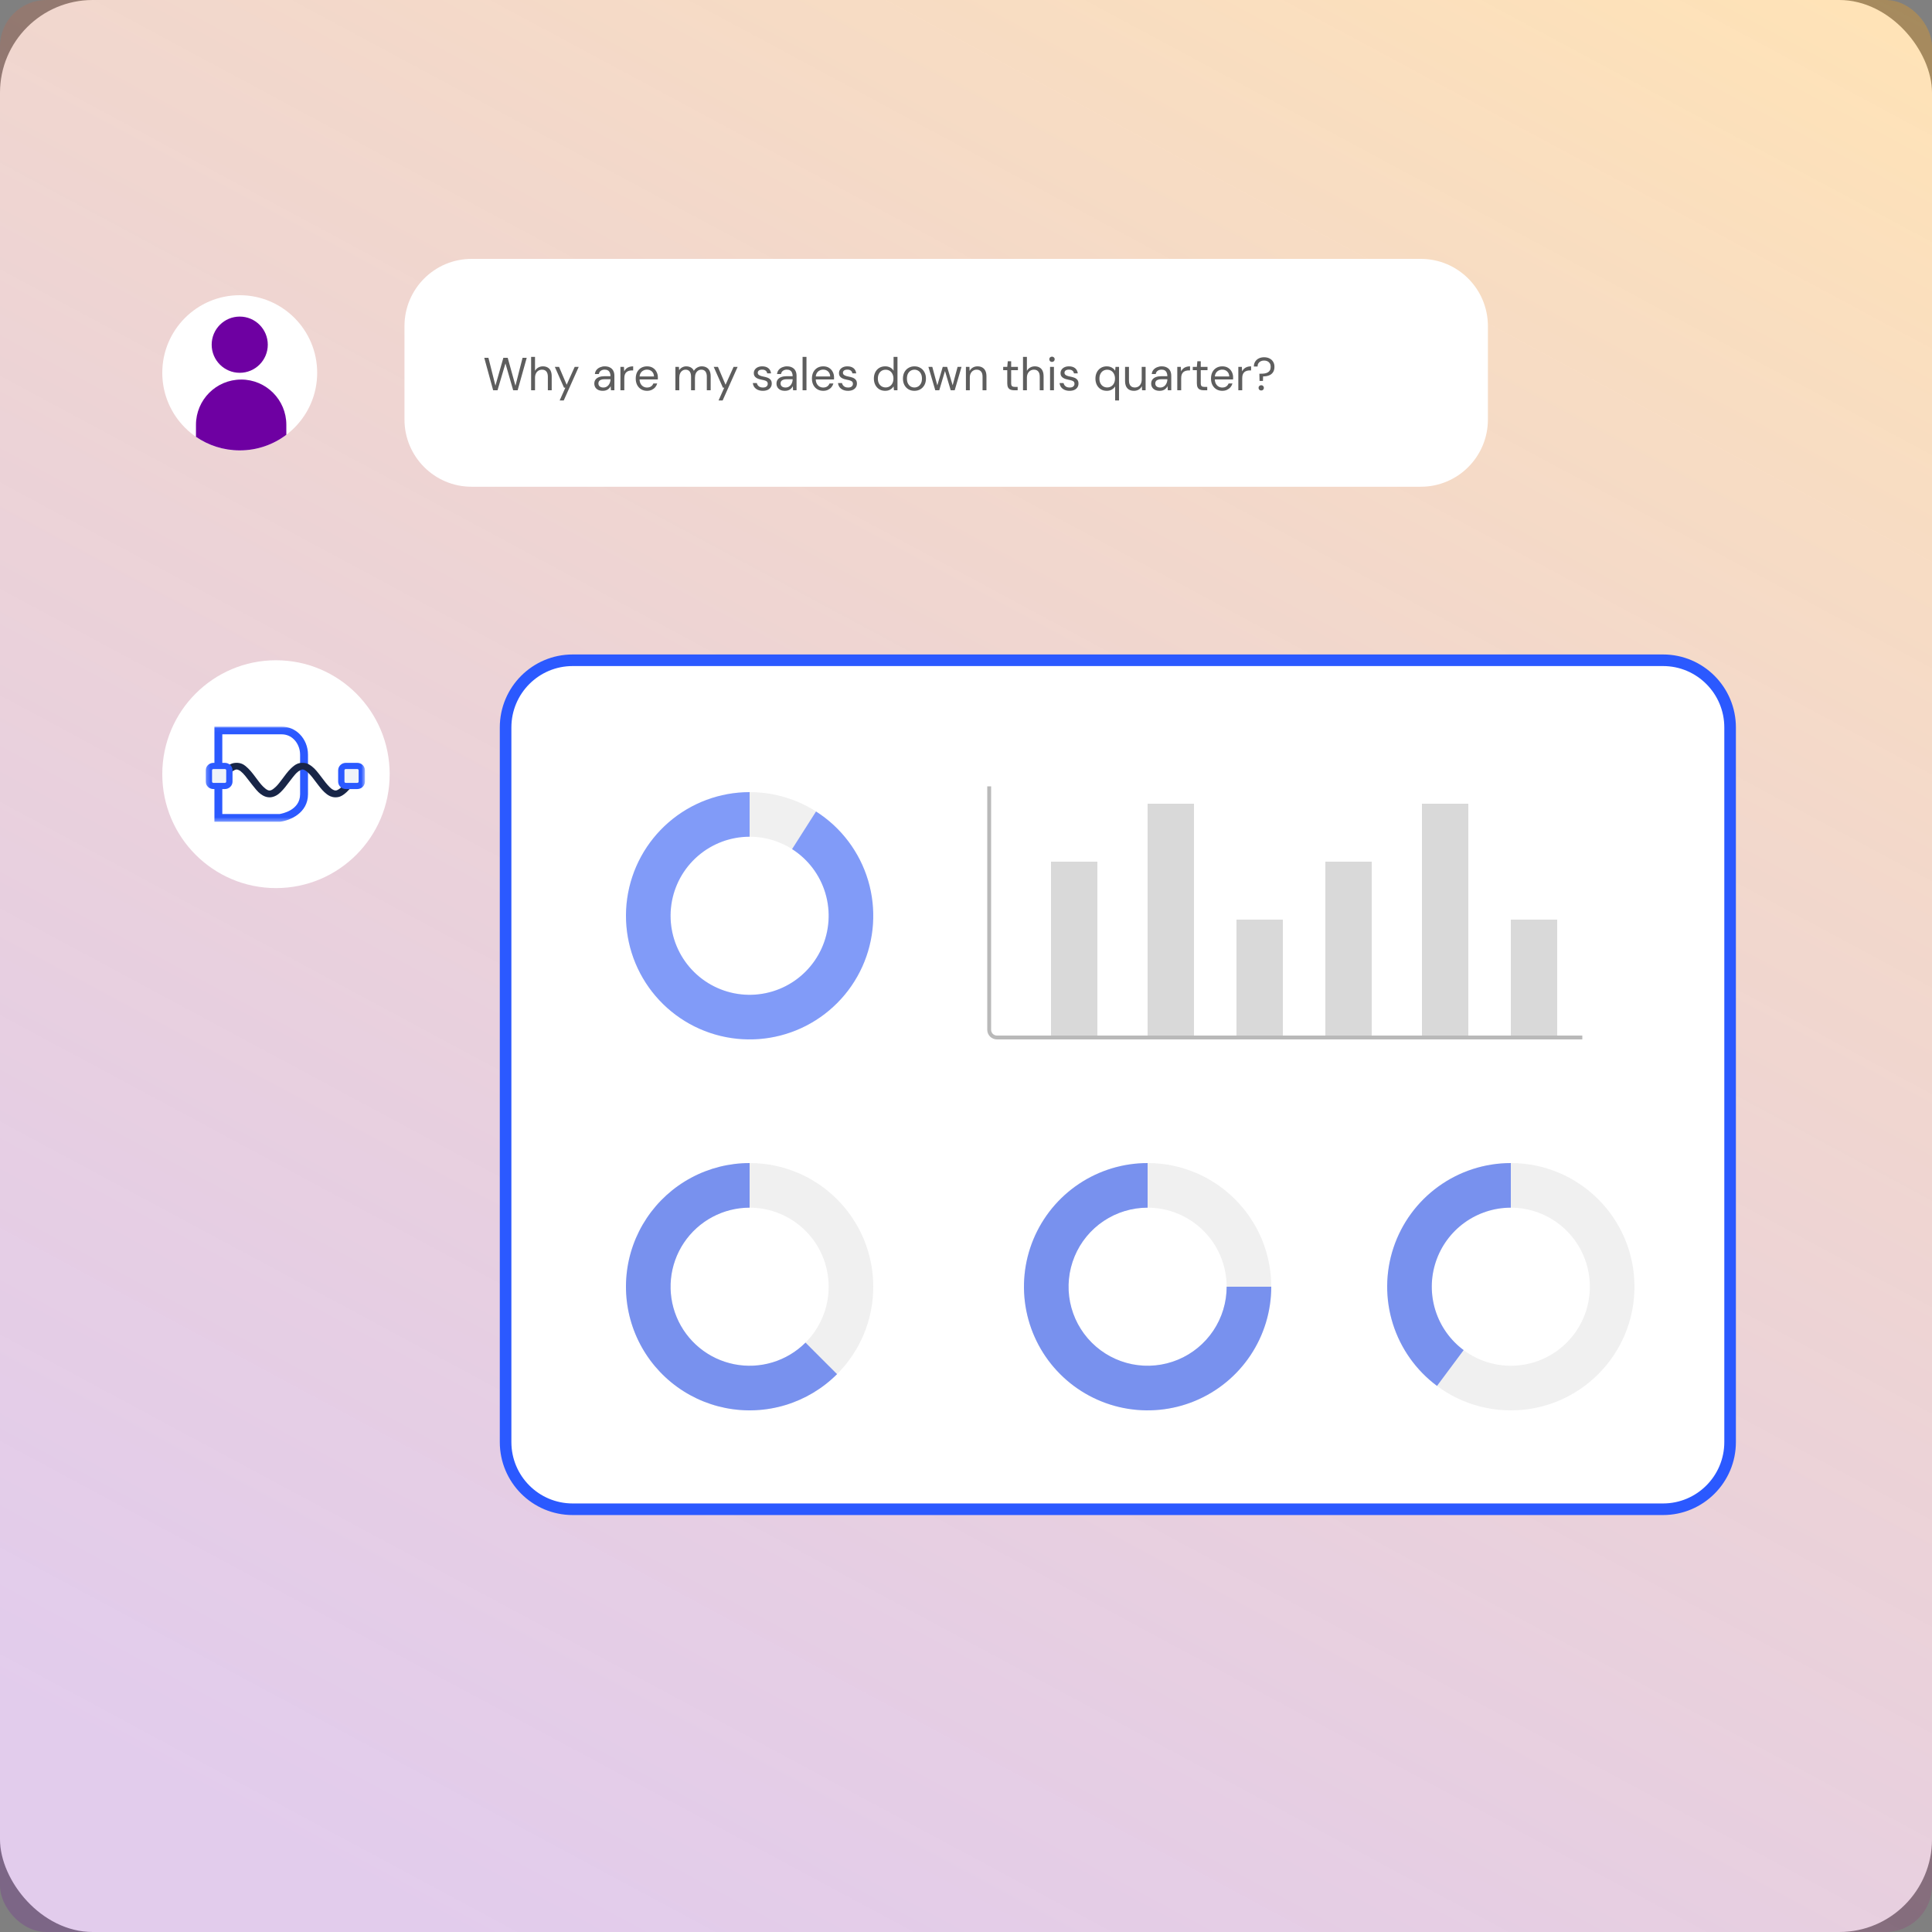
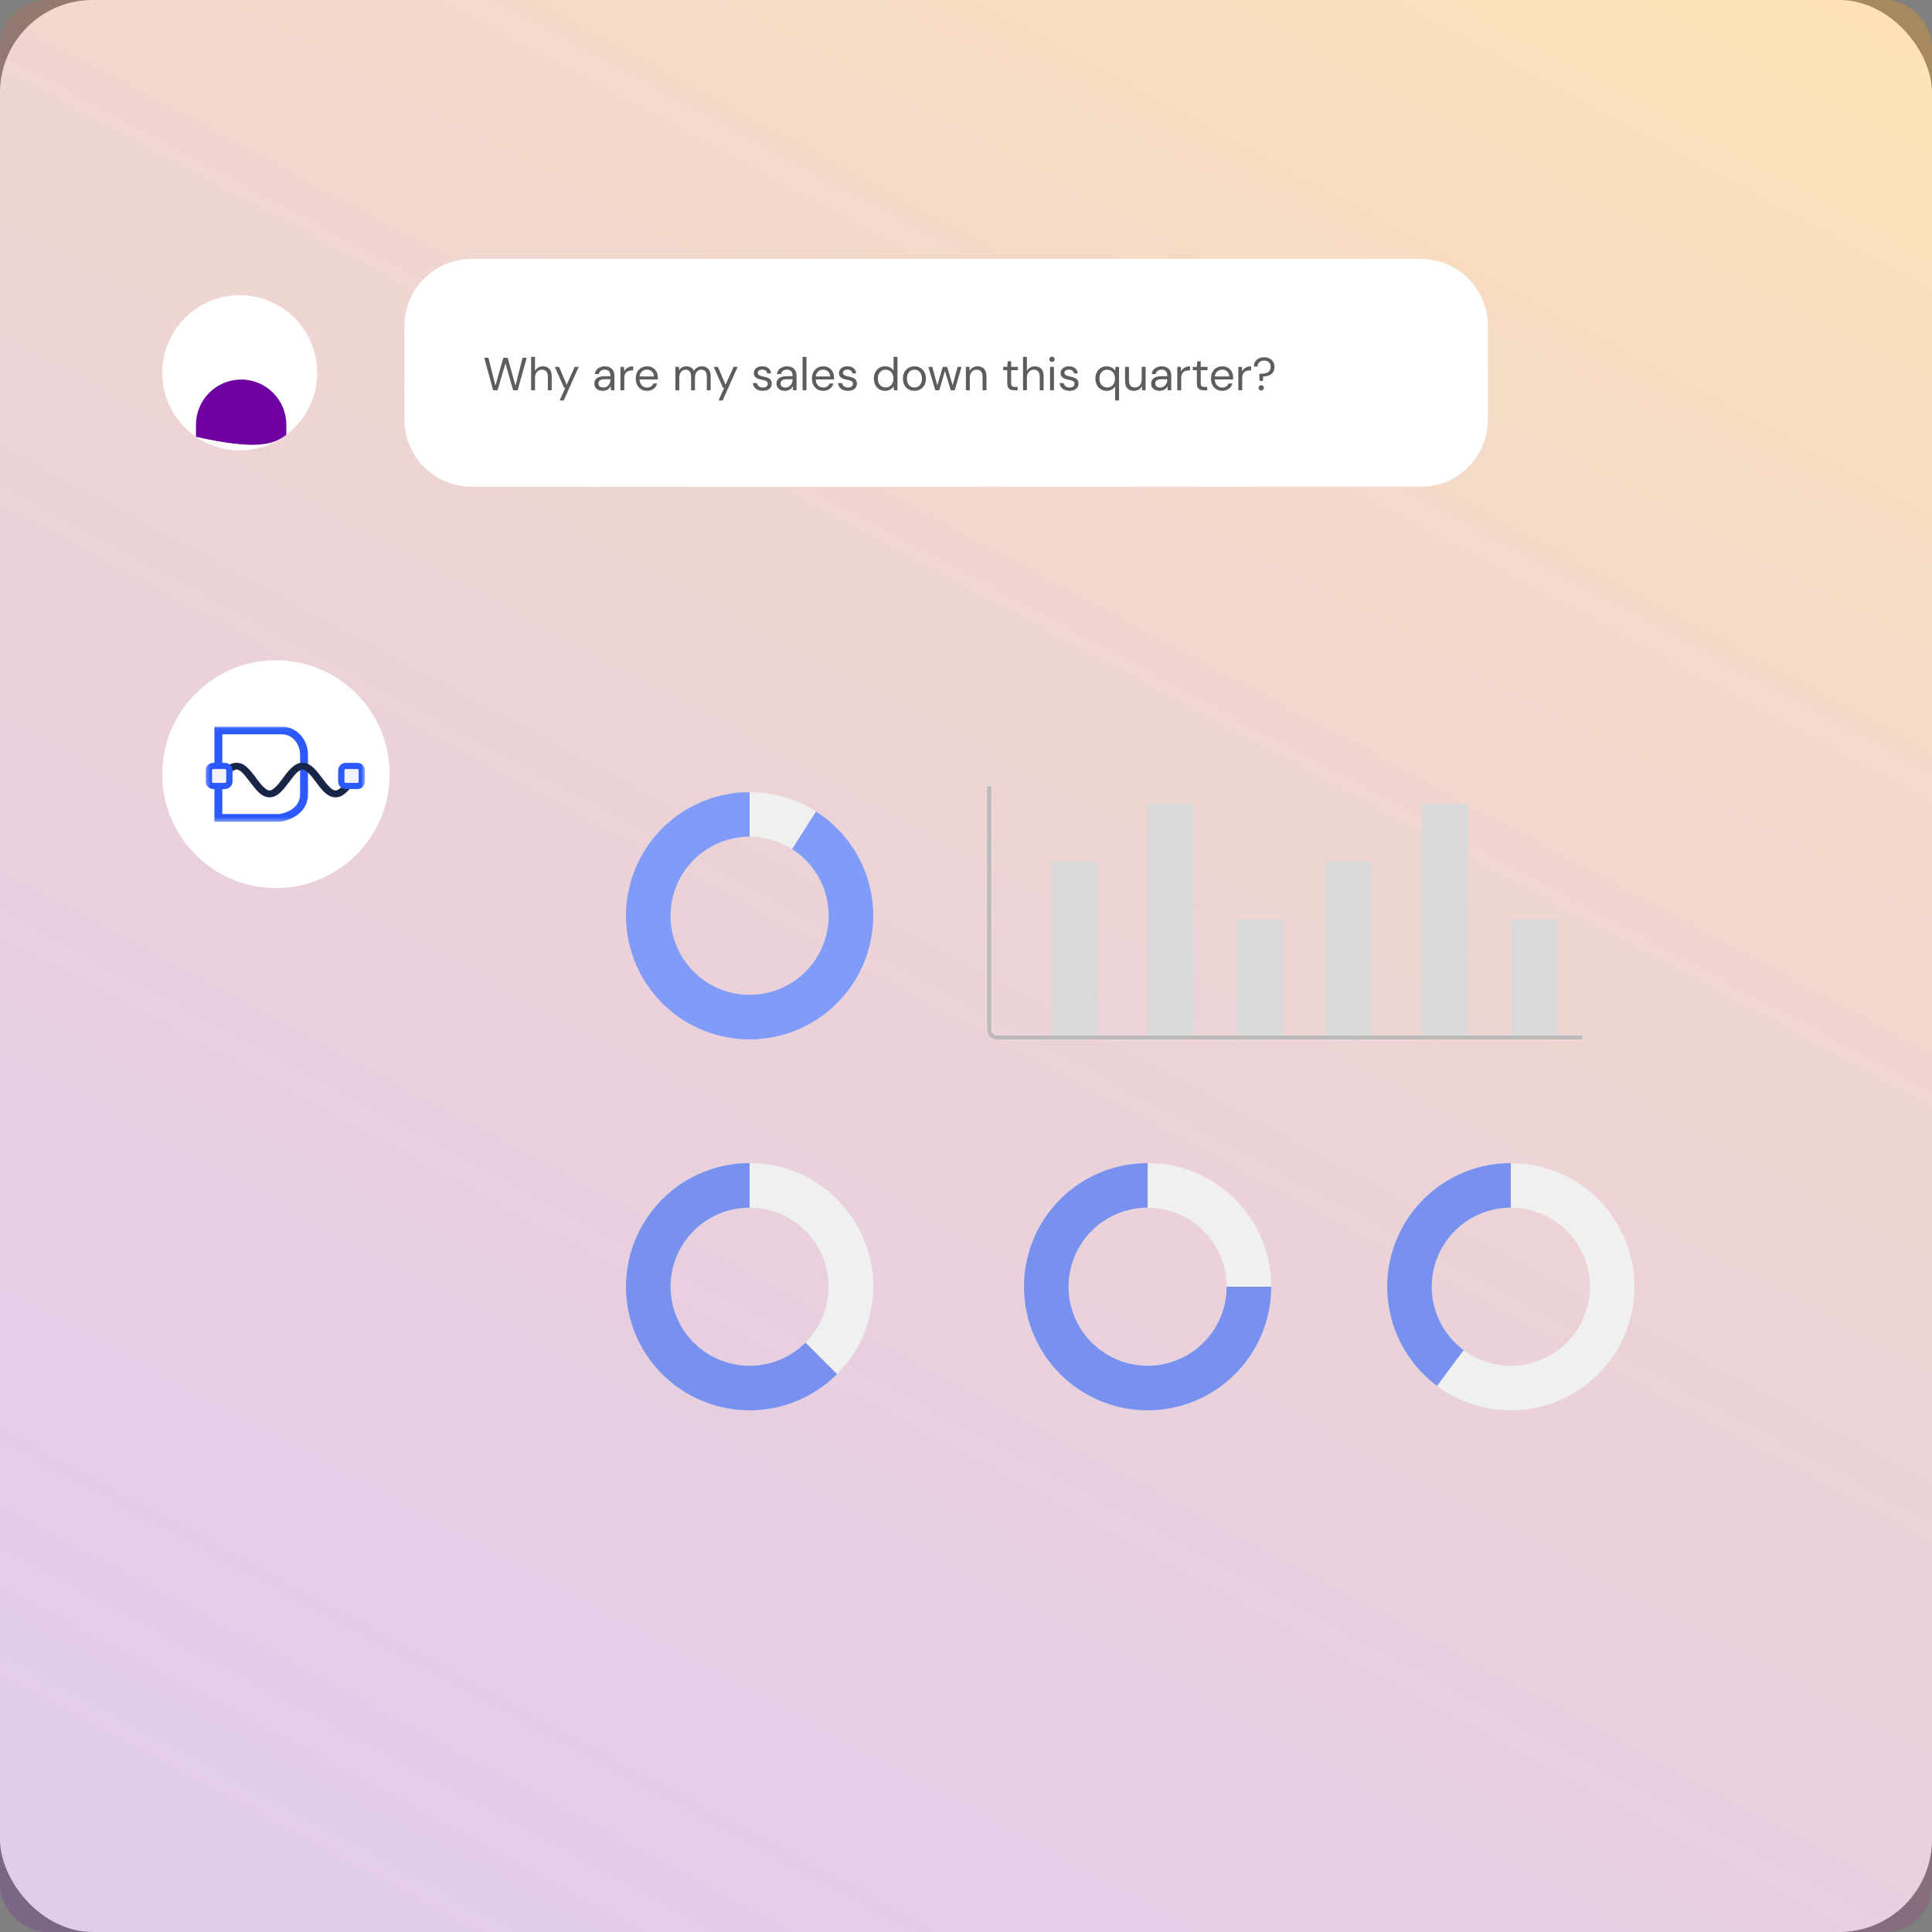
<svg xmlns="http://www.w3.org/2000/svg" width="500" height="500" viewBox="0 0 500 500" fill="none">
  <rect x="0" y="0" width="500" height="500" fill="#808080" stroke="none" />
  <g clipPath="url(#clip0_609_356)">
    <rect width="500" height="500" rx="24" fill="white" />
    <rect width="500" height="500" rx="12" fill="url(#paint0_linear_609_356)" />
    <path d="M71.424 229.836C87.674 229.836 100.848 216.637 100.848 200.356C100.848 184.074 87.674 170.875 71.424 170.875C55.174 170.875 42 184.074 42 200.356C42 216.637 55.174 229.836 71.424 229.836Z" fill="white" />
    <mask id="mask0_609_356" style="mask-type:luminance" maskUnits="userSpaceOnUse" x="53" y="188" width="42" height="25">
      <path d="M94.451 188.051H53.246V212.661H94.451V188.051Z" fill="white" />
    </mask>
    <g mask="url(#mask0_609_356)">
      <path d="M72.487 212.661H55.492V188.051H72.868C74.665 188.051 76.285 188.723 77.553 189.987C78.94 191.377 79.708 193.274 79.708 195.331V205.54C79.708 210.445 75.029 212.336 72.555 212.655L72.487 212.666V212.661ZM57.533 210.667H72.351C72.959 210.576 77.667 209.715 77.667 205.54V195.331C77.667 193.821 77.093 192.38 76.097 191.383C75.21 190.494 74.124 190.044 72.874 190.044H57.533V210.667Z" fill="#2B59FF" />
      <path d="M69.758 206.349C69.178 206.349 68.603 206.189 68.035 205.87C67.097 205.335 66.534 204.662 66.039 204.064L66.005 204.019C65.476 203.386 64.976 202.737 64.493 202.11C64.146 201.666 63.799 201.216 63.446 200.771C63.083 200.321 62.702 199.934 62.27 199.586C62.116 199.461 61.923 199.347 61.69 199.256C61.32 199.102 61.098 199.108 60.74 199.279C60.126 199.569 59.768 199.962 59.347 200.424C58.847 200.977 58.392 201.54 57.999 202.104C57.92 202.235 57.687 202.634 57.073 202.686L56.817 202.708L56.595 202.583C56.248 202.389 56.146 202.104 56.112 201.951C56.026 201.546 56.26 201.261 56.334 201.17C56.982 200.253 57.727 199.279 58.744 198.402C59.154 198.048 59.773 197.519 60.905 197.427C62.241 197.331 63.037 197.832 63.583 198.282C64.612 199.136 65.317 200.065 65.999 200.971C66.113 201.125 66.227 201.273 66.341 201.427C66.454 201.575 66.568 201.723 66.676 201.871C67.273 202.663 67.836 203.409 68.649 204.064C69.507 204.753 69.985 204.759 70.849 204.081C71.645 203.466 72.186 202.748 72.754 201.991C72.868 201.842 72.976 201.694 73.09 201.552C73.243 201.352 73.385 201.153 73.539 200.954C74.249 200.002 74.977 199.023 76.137 198.145C76.615 197.781 77.314 197.376 78.423 197.422C79.014 197.445 79.469 197.564 79.884 197.792C81.101 198.464 81.794 199.342 82.409 200.111L82.568 200.31C82.863 200.68 83.142 201.051 83.421 201.421C84.023 202.224 84.586 202.976 85.303 203.694C85.553 203.945 85.865 204.235 86.326 204.446C86.701 204.622 86.986 204.622 87.344 204.446C87.952 204.15 88.344 203.768 88.782 203.255C89.067 202.919 89.334 202.583 89.607 202.241C89.777 202.03 89.942 201.814 90.113 201.603C90.329 201.239 90.653 201.056 91.085 201.045H91.352L91.574 201.193C91.796 201.347 91.944 201.569 91.978 201.82C92.04 202.213 91.819 202.486 91.745 202.577L91.528 202.868C90.846 203.785 90.135 204.731 89.01 205.574C88.441 205.995 87.77 206.383 86.701 206.343C85.678 206.297 85.058 205.893 84.558 205.517C83.694 204.862 83.114 204.127 82.551 203.42L82.454 203.295C82.181 202.953 81.92 202.606 81.658 202.253C81.112 201.518 80.595 200.823 79.947 200.162C79.605 199.809 79.287 199.535 78.861 199.313C78.44 199.091 78.212 199.085 77.803 199.29C76.95 199.706 76.501 200.27 75.972 200.92L75.762 201.176C75.415 201.597 75.085 202.036 74.767 202.463C74.136 203.306 73.482 204.184 72.629 205.01C72.35 205.278 71.964 205.625 71.424 205.91C70.861 206.206 70.298 206.354 69.746 206.354L69.758 206.349Z" fill="#182547" />
      <path d="M92.734 198.225H89.232C88.731 198.225 88.328 198.618 88.328 199.108V202.532C88.328 203.016 88.731 203.415 89.232 203.415H92.734C93.234 203.415 93.638 203.022 93.638 202.532V199.108C93.638 198.624 93.234 198.225 92.734 198.225Z" fill="#EFF3F9" />
      <path d="M92.472 204.207H89.487C88.395 204.207 87.514 203.341 87.514 202.275V199.359C87.514 198.293 88.401 197.427 89.487 197.427H92.472C93.564 197.427 94.445 198.293 94.445 199.359V202.275C94.445 203.341 93.558 204.207 92.472 204.207ZM89.487 199.022C89.294 199.022 89.146 199.176 89.146 199.359V202.275C89.146 202.463 89.299 202.611 89.487 202.611H92.472C92.66 202.611 92.813 202.458 92.813 202.275V199.359C92.813 199.171 92.66 199.022 92.472 199.022H89.487Z" fill="#2B59FF" />
      <path d="M58.46 198.225H54.958C54.457 198.225 54.054 198.618 54.054 199.108V202.532C54.054 203.016 54.457 203.415 54.958 203.415H58.46C58.961 203.415 59.364 203.022 59.364 202.532V199.108C59.364 198.624 58.961 198.225 58.46 198.225Z" fill="#EFF3F9" />
      <path d="M58.204 204.207H55.219C54.127 204.207 53.246 203.341 53.246 202.275V199.359C53.246 198.293 54.133 197.427 55.219 197.427H58.204C59.296 197.427 60.177 198.293 60.177 199.359V202.275C60.177 203.341 59.29 204.207 58.204 204.207ZM55.219 199.022C55.026 199.022 54.878 199.176 54.878 199.359V202.275C54.878 202.463 55.031 202.611 55.219 202.611H58.204C58.397 202.611 58.545 202.458 58.545 202.275V199.359C58.545 199.171 58.392 199.022 58.204 199.022H55.219Z" fill="#2B59FF" />
    </g>
-     <path d="M430.39 170.875H148.204C138.617 170.875 130.846 178.662 130.846 188.267V373.201C130.846 382.807 138.617 390.593 148.204 390.593H430.39C439.977 390.593 447.749 382.807 447.749 373.201V188.267C447.749 178.662 439.977 170.875 430.39 170.875Z" fill="white" stroke="#2B59FF" stroke-width="3" stroke-miterlimit="10" />
    <path d="M226 237C226 254.673 211.673 269 194 269C176.327 269 162 254.673 162 237C162 219.327 176.327 205 194 205C211.673 205 226 219.327 226 237ZM173.544 237C173.544 248.297 182.703 257.456 194 257.456C205.297 257.456 214.456 248.297 214.456 237C214.456 225.703 205.297 216.544 194 216.544C182.703 216.544 173.544 225.703 173.544 237Z" fill="#F0F0F0" />
    <path d="M194 205C186.296 205 178.852 207.779 173.032 212.827C167.213 217.874 163.41 224.852 162.321 232.478C161.233 240.104 162.932 247.867 167.106 254.341C171.281 260.816 177.651 265.567 185.047 267.722C192.443 269.877 200.368 269.292 207.367 266.074C214.366 262.856 219.97 257.222 223.149 250.205C226.327 243.188 226.868 235.259 224.672 227.876C222.475 220.492 217.689 214.148 211.191 210.01L204.989 219.747C209.143 222.392 212.202 226.447 213.606 231.167C215.011 235.887 214.665 240.955 212.633 245.441C210.601 249.926 207.019 253.528 202.545 255.585C198.071 257.642 193.005 258.016 188.277 256.639C183.549 255.261 179.477 252.224 176.809 248.085C174.14 243.947 173.054 238.984 173.75 234.109C174.446 229.234 176.877 224.774 180.597 221.548C184.317 218.321 189.076 216.544 194 216.544V205Z" fill="#2B59FF" fill-opacity="0.56" />
    <path d="M226 333C226 350.673 211.673 365 194 365C176.327 365 162 350.673 162 333C162 315.327 176.327 301 194 301C211.673 301 226 315.327 226 333ZM173.544 333C173.544 344.297 182.703 353.456 194 353.456C205.297 353.456 214.456 344.297 214.456 333C214.456 321.703 205.297 312.544 194 312.544C182.703 312.544 173.544 321.703 173.544 333Z" fill="#F0F0F0" />
    <path d="M194 301C188.738 301 183.556 302.298 178.915 304.779C174.274 307.259 170.317 310.846 167.393 315.222C164.469 319.597 162.67 324.626 162.154 329.863C161.638 335.101 162.422 340.384 164.436 345.246C166.45 350.108 169.631 354.398 173.699 357.736C177.767 361.075 182.596 363.358 187.757 364.385C192.918 365.412 198.253 365.15 203.289 363.622C208.325 362.094 212.906 359.349 216.627 355.627L208.464 347.464C206.086 349.843 203.157 351.598 199.938 352.575C196.719 353.551 193.309 353.719 190.009 353.063C186.71 352.406 183.623 350.946 181.023 348.812C178.423 346.678 176.389 343.936 175.102 340.828C173.814 337.72 173.313 334.343 173.643 330.995C173.973 327.647 175.123 324.433 176.992 321.635C178.861 318.838 181.391 316.546 184.357 314.96C187.324 313.374 190.636 312.544 194 312.544V301Z" fill="#7891EE" />
    <path d="M329 333C329 350.673 314.673 365 297 365C279.327 365 265 350.673 265 333C265 315.327 279.327 301 297 301C314.673 301 329 315.327 329 333ZM276.544 333C276.544 344.297 285.703 353.456 297 353.456C308.297 353.456 317.456 344.297 317.456 333C317.456 321.703 308.297 312.544 297 312.544C285.703 312.544 276.544 321.703 276.544 333Z" fill="#F0F0F0" />
    <path d="M297 301C290.671 301 284.484 302.877 279.222 306.393C273.959 309.909 269.858 314.907 267.436 320.754C265.014 326.601 264.38 333.035 265.615 339.243C266.85 345.45 269.897 351.152 274.373 355.627C278.848 360.103 284.55 363.15 290.757 364.385C296.965 365.62 303.399 364.986 309.246 362.564C315.093 360.142 320.091 356.041 323.607 350.778C327.123 345.516 329 339.329 329 333H317.456C317.456 337.046 316.256 341.001 314.008 344.365C311.76 347.728 308.566 350.35 304.828 351.898C301.09 353.447 296.977 353.852 293.009 353.063C289.041 352.273 285.396 350.325 282.536 347.464C279.675 344.604 277.727 340.959 276.937 336.991C276.148 333.023 276.553 328.91 278.102 325.172C279.65 321.434 282.272 318.24 285.635 315.992C288.999 313.744 292.954 312.544 297 312.544V301Z" fill="#7891EE" />
    <path d="M423 333C423 350.673 408.673 365 391 365C373.327 365 359 350.673 359 333C359 315.327 373.327 301 391 301C408.673 301 423 315.327 423 333ZM370.544 333C370.544 344.297 379.703 353.456 391 353.456C402.297 353.456 411.456 344.297 411.456 333C411.456 321.703 402.297 312.544 391 312.544C379.703 312.544 370.544 321.703 370.544 333Z" fill="#F0F0F0" />
    <path d="M391 301C384.273 301 377.718 303.12 372.265 307.058C366.812 310.996 362.738 316.553 360.623 322.938C358.508 329.324 358.459 336.213 360.483 342.628C362.507 349.043 366.5 354.657 371.897 358.672L378.789 349.411C375.339 346.844 372.786 343.255 371.492 339.155C370.199 335.054 370.23 330.65 371.582 326.568C372.934 322.486 375.538 318.934 379.024 316.417C382.51 313.899 386.7 312.544 391 312.544V301Z" fill="#7891EE" />
    <rect x="272" y="223" width="12" height="45" fill="#D9D9D9" />
    <rect x="343" y="223" width="12" height="45" fill="#D9D9D9" />
    <rect x="297" y="208" width="12" height="61" fill="#D9D9D9" />
    <rect x="368" y="208" width="12" height="61" fill="#D9D9D9" />
    <rect x="320" y="238" width="12" height="31" fill="#D9D9D9" />
    <rect x="391" y="238" width="12" height="31" fill="#D9D9D9" />
    <path d="M256 203.5V266.5C256 267.605 256.895 268.5 258 268.5H409.5" stroke="#B9B9B9" />
    <path d="M62.042 116.562C73.112 116.562 82.085 107.571 82.085 96.481C82.085 85.39 73.112 76.4 62.042 76.4C50.973 76.4 42 85.39 42 96.481C42 107.571 50.973 116.562 62.042 116.562Z" fill="white" />
-     <path d="M62.407 98.23C55.948 98.23 50.717 103.476 50.717 109.942V113.047C53.941 115.263 57.841 116.562 62.049 116.562C66.575 116.562 70.748 115.058 74.102 112.523V109.936C74.102 103.465 68.866 98.224 62.413 98.224L62.407 98.23Z" fill="#6E00A2" />
-     <path d="M62.042 96.481C66.052 96.481 69.303 93.224 69.303 89.206C69.303 85.188 66.052 81.931 62.042 81.931C58.032 81.931 54.781 85.188 54.781 89.206C54.781 93.224 58.032 96.481 62.042 96.481Z" fill="#6E00A2" />
+     <path d="M62.407 98.23C55.948 98.23 50.717 103.476 50.717 109.942V113.047C66.575 116.562 70.748 115.058 74.102 112.523V109.936C74.102 103.465 68.866 98.224 62.413 98.224L62.407 98.23Z" fill="#6E00A2" />
    <path d="M367.71 67H122.038C112.451 67 104.68 74.787 104.68 84.392V108.575C104.68 118.18 112.451 125.967 122.038 125.967H367.71C377.297 125.967 385.069 118.18 385.069 108.575V84.392C385.069 74.787 377.297 67 367.71 67Z" fill="white" />
    <path d="M127.628 101L125.324 92.6H126.404L128.216 99.8L130.268 92.6H131.396L133.4 99.824L135.236 92.6H136.316L133.964 101H132.812L130.808 94.052L128.756 101H127.628ZM137.453 101V92.36H138.461V95.972C138.661 95.612 138.941 95.328 139.301 95.12C139.669 94.912 140.069 94.808 140.501 94.808C140.965 94.808 141.369 94.904 141.713 95.096C142.057 95.28 142.321 95.564 142.505 95.948C142.689 96.332 142.781 96.816 142.781 97.4V101H141.785V97.508C141.785 96.9 141.657 96.444 141.401 96.14C141.145 95.828 140.773 95.672 140.285 95.672C139.941 95.672 139.629 95.756 139.349 95.924C139.077 96.092 138.861 96.332 138.701 96.644C138.541 96.956 138.461 97.34 138.461 97.796V101H137.453ZM144.84 103.64L146.316 100.328H145.968L143.592 94.952H144.684L146.652 99.572L148.728 94.952H149.772L145.896 103.64H144.84ZM156.003 101.144C155.515 101.144 155.107 101.06 154.779 100.892C154.451 100.716 154.207 100.488 154.047 100.208C153.887 99.92 153.807 99.608 153.807 99.272C153.807 98.864 153.911 98.52 154.119 98.24C154.335 97.952 154.635 97.736 155.019 97.592C155.411 97.44 155.871 97.364 156.399 97.364H157.995C157.995 96.988 157.935 96.676 157.815 96.428C157.703 96.172 157.535 95.98 157.311 95.852C157.095 95.724 156.823 95.66 156.495 95.66C156.111 95.66 155.779 95.756 155.499 95.948C155.219 96.14 155.047 96.424 154.983 96.8H153.951C153.999 96.368 154.143 96.008 154.383 95.72C154.631 95.424 154.943 95.2 155.319 95.048C155.695 94.888 156.087 94.808 156.495 94.808C157.055 94.808 157.519 94.912 157.887 95.12C158.263 95.32 158.543 95.604 158.727 95.972C158.911 96.332 159.003 96.76 159.003 97.256V101H158.103L158.043 99.932C157.963 100.1 157.859 100.26 157.731 100.412C157.611 100.556 157.467 100.684 157.299 100.796C157.139 100.9 156.951 100.984 156.735 101.048C156.519 101.112 156.275 101.144 156.003 101.144ZM156.159 100.292C156.439 100.292 156.691 100.236 156.915 100.124C157.147 100.004 157.343 99.844 157.503 99.644C157.663 99.436 157.783 99.208 157.863 98.96C157.951 98.712 157.995 98.452 157.995 98.18V98.144H156.483C156.091 98.144 155.775 98.192 155.535 98.288C155.295 98.376 155.123 98.504 155.019 98.672C154.915 98.832 154.863 99.016 154.863 99.224C154.863 99.44 154.911 99.628 155.007 99.788C155.111 99.948 155.259 100.072 155.451 100.16C155.651 100.248 155.887 100.292 156.159 100.292ZM160.563 101V94.952H161.475L161.547 96.104C161.683 95.832 161.855 95.6 162.063 95.408C162.279 95.216 162.535 95.068 162.831 94.964C163.135 94.86 163.479 94.808 163.863 94.808V95.864H163.491C163.235 95.864 162.991 95.9 162.759 95.972C162.527 96.036 162.319 96.144 162.135 96.296C161.959 96.448 161.819 96.656 161.715 96.92C161.619 97.176 161.571 97.496 161.571 97.88V101H160.563ZM167.433 101.144C166.873 101.144 166.373 101.012 165.933 100.748C165.493 100.484 165.149 100.116 164.901 99.644C164.653 99.164 164.529 98.608 164.529 97.976C164.529 97.336 164.649 96.78 164.889 96.308C165.137 95.836 165.481 95.468 165.921 95.204C166.369 94.94 166.881 94.808 167.457 94.808C168.049 94.808 168.553 94.94 168.969 95.204C169.385 95.468 169.701 95.816 169.917 96.248C170.141 96.672 170.253 97.14 170.253 97.652C170.253 97.732 170.253 97.816 170.253 97.904C170.253 97.992 170.249 98.092 170.241 98.204H165.285V97.424H169.257C169.233 96.872 169.049 96.44 168.705 96.128C168.369 95.816 167.945 95.66 167.433 95.66C167.097 95.66 166.781 95.74 166.485 95.9C166.189 96.052 165.953 96.28 165.777 96.584C165.601 96.88 165.513 97.252 165.513 97.7V98.036C165.513 98.532 165.601 98.948 165.777 99.284C165.961 99.62 166.197 99.872 166.485 100.04C166.781 100.208 167.097 100.292 167.433 100.292C167.857 100.292 168.205 100.2 168.477 100.016C168.757 99.824 168.961 99.564 169.089 99.236H170.085C169.981 99.604 169.809 99.932 169.569 100.22C169.329 100.5 169.029 100.724 168.669 100.892C168.317 101.06 167.905 101.144 167.433 101.144ZM174.789 101V94.952H175.701L175.761 95.816C175.953 95.504 176.209 95.26 176.529 95.084C176.857 94.9 177.213 94.808 177.597 94.808C177.909 94.808 178.189 94.852 178.437 94.94C178.693 95.02 178.917 95.148 179.109 95.324C179.309 95.492 179.465 95.708 179.577 95.972C179.785 95.604 180.073 95.32 180.441 95.12C180.809 94.912 181.197 94.808 181.605 94.808C182.077 94.808 182.485 94.904 182.829 95.096C183.173 95.28 183.441 95.564 183.633 95.948C183.825 96.324 183.921 96.804 183.921 97.388V101H182.925V97.496C182.925 96.888 182.801 96.432 182.553 96.128C182.305 95.824 181.953 95.672 181.497 95.672C181.185 95.672 180.905 95.756 180.657 95.924C180.409 96.084 180.213 96.32 180.069 96.632C179.925 96.944 179.853 97.328 179.853 97.784V101H178.845V97.496C178.845 96.888 178.721 96.432 178.473 96.128C178.225 95.824 177.877 95.672 177.429 95.672C177.125 95.672 176.849 95.756 176.601 95.924C176.353 96.084 176.157 96.32 176.013 96.632C175.869 96.944 175.797 97.328 175.797 97.784V101H174.789ZM185.961 103.64L187.437 100.328H187.089L184.713 94.952H185.805L187.773 99.572L189.849 94.952H190.893L187.017 103.64H185.961ZM197.436 101.144C196.94 101.144 196.504 101.06 196.128 100.892C195.752 100.724 195.452 100.492 195.228 100.196C195.012 99.892 194.88 99.536 194.832 99.128H195.864C195.904 99.336 195.988 99.528 196.116 99.704C196.244 99.88 196.416 100.024 196.632 100.136C196.856 100.24 197.128 100.292 197.448 100.292C197.728 100.292 197.96 100.252 198.144 100.172C198.328 100.084 198.464 99.968 198.552 99.824C198.648 99.68 198.696 99.524 198.696 99.356C198.696 99.108 198.636 98.92 198.516 98.792C198.404 98.664 198.236 98.564 198.012 98.492C197.788 98.412 197.516 98.344 197.196 98.288C196.932 98.24 196.672 98.176 196.416 98.096C196.16 98.016 195.932 97.912 195.732 97.784C195.532 97.648 195.372 97.484 195.252 97.292C195.14 97.1 195.084 96.864 195.084 96.584C195.084 96.24 195.172 95.936 195.348 95.672C195.532 95.4 195.788 95.188 196.116 95.036C196.444 94.884 196.828 94.808 197.268 94.808C197.916 94.808 198.44 94.964 198.84 95.276C199.24 95.588 199.476 96.04 199.548 96.632H198.552C198.512 96.328 198.38 96.092 198.156 95.924C197.94 95.748 197.64 95.66 197.256 95.66C196.88 95.66 196.592 95.736 196.392 95.888C196.2 96.04 196.104 96.24 196.104 96.488C196.104 96.648 196.156 96.792 196.26 96.92C196.372 97.04 196.536 97.144 196.752 97.232C196.968 97.32 197.228 97.392 197.532 97.448C197.932 97.52 198.296 97.616 198.624 97.736C198.952 97.856 199.216 98.036 199.416 98.276C199.624 98.508 199.728 98.84 199.728 99.272C199.728 99.648 199.632 99.976 199.44 100.256C199.256 100.536 198.992 100.756 198.648 100.916C198.304 101.068 197.9 101.144 197.436 101.144ZM203.148 101.144C202.66 101.144 202.252 101.06 201.924 100.892C201.596 100.716 201.352 100.488 201.192 100.208C201.032 99.92 200.952 99.608 200.952 99.272C200.952 98.864 201.056 98.52 201.264 98.24C201.48 97.952 201.78 97.736 202.164 97.592C202.556 97.44 203.016 97.364 203.544 97.364H205.14C205.14 96.988 205.08 96.676 204.96 96.428C204.848 96.172 204.68 95.98 204.456 95.852C204.24 95.724 203.968 95.66 203.64 95.66C203.256 95.66 202.924 95.756 202.644 95.948C202.364 96.14 202.192 96.424 202.128 96.8H201.096C201.144 96.368 201.288 96.008 201.528 95.72C201.776 95.424 202.088 95.2 202.464 95.048C202.84 94.888 203.232 94.808 203.64 94.808C204.2 94.808 204.664 94.912 205.032 95.12C205.408 95.32 205.688 95.604 205.872 95.972C206.056 96.332 206.148 96.76 206.148 97.256V101H205.248L205.188 99.932C205.108 100.1 205.004 100.26 204.876 100.412C204.756 100.556 204.612 100.684 204.444 100.796C204.284 100.9 204.096 100.984 203.88 101.048C203.664 101.112 203.42 101.144 203.148 101.144ZM203.304 100.292C203.584 100.292 203.836 100.236 204.06 100.124C204.292 100.004 204.488 99.844 204.648 99.644C204.808 99.436 204.928 99.208 205.008 98.96C205.096 98.712 205.14 98.452 205.14 98.18V98.144H203.628C203.236 98.144 202.92 98.192 202.68 98.288C202.44 98.376 202.268 98.504 202.164 98.672C202.06 98.832 202.008 99.016 202.008 99.224C202.008 99.44 202.056 99.628 202.152 99.788C202.256 99.948 202.404 100.072 202.596 100.16C202.796 100.248 203.032 100.292 203.304 100.292ZM207.707 101V92.36H208.715V101H207.707ZM213.031 101.144C212.471 101.144 211.971 101.012 211.531 100.748C211.091 100.484 210.747 100.116 210.499 99.644C210.251 99.164 210.127 98.608 210.127 97.976C210.127 97.336 210.247 96.78 210.487 96.308C210.735 95.836 211.079 95.468 211.519 95.204C211.967 94.94 212.479 94.808 213.055 94.808C213.647 94.808 214.151 94.94 214.567 95.204C214.983 95.468 215.299 95.816 215.515 96.248C215.739 96.672 215.851 97.14 215.851 97.652C215.851 97.732 215.851 97.816 215.851 97.904C215.851 97.992 215.847 98.092 215.839 98.204H210.883V97.424H214.855C214.831 96.872 214.647 96.44 214.303 96.128C213.967 95.816 213.543 95.66 213.031 95.66C212.695 95.66 212.379 95.74 212.083 95.9C211.787 96.052 211.551 96.28 211.375 96.584C211.199 96.88 211.111 97.252 211.111 97.7V98.036C211.111 98.532 211.199 98.948 211.375 99.284C211.559 99.62 211.795 99.872 212.083 100.04C212.379 100.208 212.695 100.292 213.031 100.292C213.455 100.292 213.803 100.2 214.075 100.016C214.355 99.824 214.559 99.564 214.687 99.236H215.683C215.579 99.604 215.407 99.932 215.167 100.22C214.927 100.5 214.627 100.724 214.267 100.892C213.915 101.06 213.503 101.144 213.031 101.144ZM219.479 101.144C218.983 101.144 218.547 101.06 218.171 100.892C217.795 100.724 217.495 100.492 217.271 100.196C217.055 99.892 216.923 99.536 216.875 99.128H217.907C217.947 99.336 218.031 99.528 218.159 99.704C218.287 99.88 218.459 100.024 218.675 100.136C218.899 100.24 219.171 100.292 219.491 100.292C219.771 100.292 220.003 100.252 220.187 100.172C220.371 100.084 220.507 99.968 220.595 99.824C220.691 99.68 220.739 99.524 220.739 99.356C220.739 99.108 220.679 98.92 220.559 98.792C220.447 98.664 220.279 98.564 220.055 98.492C219.831 98.412 219.559 98.344 219.239 98.288C218.975 98.24 218.715 98.176 218.459 98.096C218.203 98.016 217.975 97.912 217.775 97.784C217.575 97.648 217.415 97.484 217.295 97.292C217.183 97.1 217.127 96.864 217.127 96.584C217.127 96.24 217.215 95.936 217.391 95.672C217.575 95.4 217.831 95.188 218.159 95.036C218.487 94.884 218.871 94.808 219.311 94.808C219.959 94.808 220.483 94.964 220.883 95.276C221.283 95.588 221.519 96.04 221.591 96.632H220.595C220.555 96.328 220.423 96.092 220.199 95.924C219.983 95.748 219.683 95.66 219.299 95.66C218.923 95.66 218.635 95.736 218.435 95.888C218.243 96.04 218.147 96.24 218.147 96.488C218.147 96.648 218.199 96.792 218.303 96.92C218.415 97.04 218.579 97.144 218.795 97.232C219.011 97.32 219.271 97.392 219.575 97.448C219.975 97.52 220.339 97.616 220.667 97.736C220.995 97.856 221.259 98.036 221.459 98.276C221.667 98.508 221.771 98.84 221.771 99.272C221.771 99.648 221.675 99.976 221.483 100.256C221.299 100.536 221.035 100.756 220.691 100.916C220.347 101.068 219.943 101.144 219.479 101.144ZM229.086 101.144C228.502 101.144 227.986 101.008 227.538 100.736C227.098 100.456 226.758 100.076 226.518 99.596C226.278 99.116 226.158 98.572 226.158 97.964C226.158 97.356 226.278 96.816 226.518 96.344C226.758 95.864 227.098 95.488 227.538 95.216C227.986 94.944 228.506 94.808 229.098 94.808C229.586 94.808 230.014 94.908 230.382 95.108C230.758 95.308 231.05 95.588 231.258 95.948V92.36H232.266V101H231.354L231.258 100.004C231.13 100.204 230.966 100.392 230.766 100.568C230.566 100.736 230.326 100.876 230.046 100.988C229.774 101.092 229.454 101.144 229.086 101.144ZM229.194 100.268C229.594 100.268 229.946 100.172 230.25 99.98C230.554 99.788 230.79 99.524 230.958 99.188C231.134 98.844 231.222 98.44 231.222 97.976C231.222 97.52 231.134 97.12 230.958 96.776C230.79 96.432 230.554 96.164 230.25 95.972C229.946 95.78 229.594 95.684 229.194 95.684C228.81 95.684 228.462 95.78 228.15 95.972C227.846 96.164 227.61 96.432 227.442 96.776C227.274 97.12 227.19 97.52 227.19 97.976C227.19 98.44 227.274 98.844 227.442 99.188C227.61 99.524 227.846 99.788 228.15 99.98C228.462 100.172 228.81 100.268 229.194 100.268ZM236.634 101.144C236.074 101.144 235.57 101.016 235.122 100.76C234.674 100.496 234.322 100.128 234.066 99.656C233.81 99.176 233.682 98.62 233.682 97.988C233.682 97.34 233.81 96.78 234.066 96.308C234.33 95.828 234.686 95.46 235.134 95.204C235.59 94.94 236.098 94.808 236.658 94.808C237.234 94.808 237.742 94.94 238.182 95.204C238.63 95.46 238.982 95.828 239.238 96.308C239.502 96.78 239.634 97.336 239.634 97.976C239.634 98.616 239.502 99.176 239.238 99.656C238.974 100.128 238.618 100.496 238.17 100.76C237.722 101.016 237.21 101.144 236.634 101.144ZM236.646 100.28C236.99 100.28 237.31 100.196 237.606 100.028C237.902 99.852 238.142 99.592 238.326 99.248C238.51 98.904 238.602 98.48 238.602 97.976C238.602 97.464 238.51 97.04 238.326 96.704C238.15 96.36 237.914 96.104 237.618 95.936C237.33 95.76 237.01 95.672 236.658 95.672C236.322 95.672 236.002 95.76 235.698 95.936C235.402 96.104 235.162 96.36 234.978 96.704C234.802 97.04 234.714 97.464 234.714 97.976C234.714 98.48 234.802 98.904 234.978 99.248C235.162 99.592 235.398 99.852 235.686 100.028C235.982 100.196 236.302 100.28 236.646 100.28ZM242.048 101L240.272 94.952H241.28L242.66 100.052H242.48L243.98 94.952H245.12L246.644 100.04L246.452 100.052L247.82 94.952H248.84L247.076 101H246.044L244.46 95.672H244.664L243.08 101H242.048ZM249.977 101V94.952H250.889L250.937 96.008C251.129 95.632 251.401 95.34 251.753 95.132C252.113 94.916 252.521 94.808 252.977 94.808C253.449 94.808 253.857 94.904 254.201 95.096C254.545 95.28 254.813 95.564 255.005 95.948C255.197 96.324 255.293 96.804 255.293 97.388V101H254.285V97.496C254.285 96.888 254.149 96.432 253.877 96.128C253.613 95.824 253.237 95.672 252.749 95.672C252.413 95.672 252.113 95.756 251.849 95.924C251.585 96.084 251.373 96.32 251.213 96.632C251.061 96.936 250.985 97.316 250.985 97.772V101H249.977ZM262.431 101C262.071 101 261.759 100.944 261.495 100.832C261.231 100.72 261.027 100.532 260.883 100.268C260.747 99.996 260.679 99.632 260.679 99.176V95.804H259.623V94.952H260.679L260.811 93.488H261.687V94.952H263.439V95.804H261.687V99.176C261.687 99.552 261.763 99.808 261.915 99.944C262.067 100.072 262.335 100.136 262.719 100.136H263.367V101H262.431ZM264.754 101V92.36H265.762V95.972C265.962 95.612 266.242 95.328 266.602 95.12C266.97 94.912 267.37 94.808 267.802 94.808C268.266 94.808 268.67 94.904 269.014 95.096C269.358 95.28 269.622 95.564 269.806 95.948C269.99 96.332 270.082 96.816 270.082 97.4V101H269.086V97.508C269.086 96.9 268.958 96.444 268.702 96.14C268.446 95.828 268.074 95.672 267.586 95.672C267.242 95.672 266.93 95.756 266.65 95.924C266.378 96.092 266.162 96.332 266.002 96.644C265.842 96.956 265.762 97.34 265.762 97.796V101H264.754ZM271.752 101V94.952H272.76V101H271.752ZM272.256 93.668C272.056 93.668 271.888 93.604 271.752 93.476C271.624 93.34 271.56 93.172 271.56 92.972C271.56 92.772 271.624 92.612 271.752 92.492C271.888 92.364 272.056 92.3 272.256 92.3C272.448 92.3 272.612 92.364 272.748 92.492C272.884 92.612 272.952 92.772 272.952 92.972C272.952 93.172 272.884 93.34 272.748 93.476C272.612 93.604 272.448 93.668 272.256 93.668ZM276.819 101.144C276.323 101.144 275.887 101.06 275.511 100.892C275.135 100.724 274.835 100.492 274.611 100.196C274.395 99.892 274.263 99.536 274.215 99.128H275.247C275.287 99.336 275.371 99.528 275.499 99.704C275.627 99.88 275.799 100.024 276.015 100.136C276.239 100.24 276.511 100.292 276.831 100.292C277.111 100.292 277.343 100.252 277.527 100.172C277.711 100.084 277.847 99.968 277.935 99.824C278.031 99.68 278.079 99.524 278.079 99.356C278.079 99.108 278.019 98.92 277.899 98.792C277.787 98.664 277.619 98.564 277.395 98.492C277.171 98.412 276.899 98.344 276.579 98.288C276.315 98.24 276.055 98.176 275.799 98.096C275.543 98.016 275.315 97.912 275.115 97.784C274.915 97.648 274.755 97.484 274.635 97.292C274.523 97.1 274.467 96.864 274.467 96.584C274.467 96.24 274.555 95.936 274.731 95.672C274.915 95.4 275.171 95.188 275.499 95.036C275.827 94.884 276.211 94.808 276.651 94.808C277.299 94.808 277.823 94.964 278.223 95.276C278.623 95.588 278.859 96.04 278.931 96.632H277.935C277.895 96.328 277.763 96.092 277.539 95.924C277.323 95.748 277.023 95.66 276.639 95.66C276.263 95.66 275.975 95.736 275.775 95.888C275.583 96.04 275.487 96.24 275.487 96.488C275.487 96.648 275.539 96.792 275.643 96.92C275.755 97.04 275.919 97.144 276.135 97.232C276.351 97.32 276.611 97.392 276.915 97.448C277.315 97.52 277.679 97.616 278.007 97.736C278.335 97.856 278.599 98.036 278.799 98.276C279.007 98.508 279.111 98.84 279.111 99.272C279.111 99.648 279.015 99.976 278.823 100.256C278.639 100.536 278.375 100.756 278.031 100.916C277.687 101.068 277.283 101.144 276.819 101.144ZM288.598 103.64V100.016C288.398 100.328 288.114 100.596 287.746 100.82C287.386 101.036 286.946 101.144 286.426 101.144C285.842 101.144 285.326 101.008 284.878 100.736C284.438 100.456 284.098 100.08 283.858 99.608C283.618 99.128 283.498 98.584 283.498 97.976C283.498 97.368 283.618 96.828 283.858 96.356C284.098 95.876 284.438 95.5 284.878 95.228C285.326 94.948 285.842 94.808 286.426 94.808C286.77 94.808 287.078 94.856 287.35 94.952C287.63 95.048 287.874 95.184 288.082 95.36C288.29 95.528 288.462 95.724 288.598 95.948L288.694 94.952H289.606V103.64H288.598ZM286.534 100.268C286.934 100.268 287.286 100.172 287.59 99.98C287.894 99.788 288.13 99.524 288.298 99.188C288.474 98.844 288.562 98.44 288.562 97.976C288.562 97.52 288.474 97.12 288.298 96.776C288.13 96.432 287.894 96.164 287.59 95.972C287.286 95.78 286.934 95.684 286.534 95.684C286.15 95.684 285.802 95.78 285.49 95.972C285.186 96.164 284.95 96.432 284.782 96.776C284.614 97.12 284.53 97.52 284.53 97.976C284.53 98.44 284.614 98.844 284.782 99.188C284.95 99.524 285.186 99.788 285.49 99.98C285.802 100.172 286.15 100.268 286.534 100.268ZM293.47 101.144C293.006 101.144 292.598 101.052 292.246 100.868C291.902 100.684 291.634 100.4 291.442 100.016C291.258 99.632 291.166 99.152 291.166 98.576V94.952H292.174V98.468C292.174 99.068 292.306 99.52 292.57 99.824C292.834 100.128 293.206 100.28 293.686 100.28C294.022 100.28 294.326 100.2 294.598 100.04C294.87 99.872 295.082 99.636 295.234 99.332C295.394 99.02 295.474 98.636 295.474 98.18V94.952H296.482V101H295.57L295.51 99.944C295.326 100.32 295.054 100.616 294.694 100.832C294.334 101.04 293.926 101.144 293.47 101.144ZM300.121 101.144C299.633 101.144 299.225 101.06 298.896 100.892C298.569 100.716 298.325 100.488 298.165 100.208C298.005 99.92 297.925 99.608 297.925 99.272C297.925 98.864 298.029 98.52 298.237 98.24C298.453 97.952 298.753 97.736 299.137 97.592C299.529 97.44 299.989 97.364 300.517 97.364H302.113C302.113 96.988 302.053 96.676 301.933 96.428C301.821 96.172 301.653 95.98 301.429 95.852C301.213 95.724 300.941 95.66 300.613 95.66C300.229 95.66 299.897 95.756 299.617 95.948C299.337 96.14 299.165 96.424 299.101 96.8H298.069C298.117 96.368 298.261 96.008 298.501 95.72C298.749 95.424 299.061 95.2 299.437 95.048C299.813 94.888 300.205 94.808 300.613 94.808C301.173 94.808 301.637 94.912 302.005 95.12C302.381 95.32 302.661 95.604 302.845 95.972C303.029 96.332 303.121 96.76 303.121 97.256V101H302.221L302.161 99.932C302.081 100.1 301.977 100.26 301.849 100.412C301.729 100.556 301.585 100.684 301.417 100.796C301.257 100.9 301.069 100.984 300.853 101.048C300.637 101.112 300.393 101.144 300.121 101.144ZM300.277 100.292C300.557 100.292 300.809 100.236 301.033 100.124C301.265 100.004 301.461 99.844 301.621 99.644C301.781 99.436 301.901 99.208 301.981 98.96C302.069 98.712 302.113 98.452 302.113 98.18V98.144H300.601C300.209 98.144 299.893 98.192 299.653 98.288C299.413 98.376 299.241 98.504 299.137 98.672C299.033 98.832 298.981 99.016 298.981 99.224C298.981 99.44 299.029 99.628 299.125 99.788C299.229 99.948 299.377 100.072 299.569 100.16C299.769 100.248 300.005 100.292 300.277 100.292ZM304.68 101V94.952H305.592L305.664 96.104C305.8 95.832 305.972 95.6 306.18 95.408C306.396 95.216 306.652 95.068 306.948 94.964C307.252 94.86 307.596 94.808 307.98 94.808V95.864H307.608C307.352 95.864 307.108 95.9 306.876 95.972C306.644 96.036 306.436 96.144 306.252 96.296C306.076 96.448 305.936 96.656 305.832 96.92C305.736 97.176 305.688 97.496 305.688 97.88V101H304.68ZM311.497 101C311.137 101 310.825 100.944 310.561 100.832C310.297 100.72 310.093 100.532 309.949 100.268C309.813 99.996 309.745 99.632 309.745 99.176V95.804H308.689V94.952H309.745L309.877 93.488H310.753V94.952H312.505V95.804H310.753V99.176C310.753 99.552 310.829 99.808 310.981 99.944C311.133 100.072 311.401 100.136 311.785 100.136H312.433V101H311.497ZM316.308 101.144C315.748 101.144 315.248 101.012 314.808 100.748C314.368 100.484 314.024 100.116 313.776 99.644C313.528 99.164 313.404 98.608 313.404 97.976C313.404 97.336 313.524 96.78 313.764 96.308C314.012 95.836 314.356 95.468 314.796 95.204C315.244 94.94 315.756 94.808 316.332 94.808C316.924 94.808 317.428 94.94 317.844 95.204C318.26 95.468 318.576 95.816 318.792 96.248C319.016 96.672 319.128 97.14 319.128 97.652C319.128 97.732 319.128 97.816 319.128 97.904C319.128 97.992 319.124 98.092 319.116 98.204H314.16V97.424H318.132C318.108 96.872 317.924 96.44 317.58 96.128C317.244 95.816 316.82 95.66 316.308 95.66C315.972 95.66 315.656 95.74 315.36 95.9C315.064 96.052 314.828 96.28 314.652 96.584C314.476 96.88 314.388 97.252 314.388 97.7V98.036C314.388 98.532 314.476 98.948 314.652 99.284C314.836 99.62 315.072 99.872 315.36 100.04C315.656 100.208 315.972 100.292 316.308 100.292C316.732 100.292 317.08 100.2 317.352 100.016C317.632 99.824 317.836 99.564 317.964 99.236H318.96C318.856 99.604 318.684 99.932 318.444 100.22C318.204 100.5 317.904 100.724 317.544 100.892C317.192 101.06 316.78 101.144 316.308 101.144ZM320.477 101V94.952H321.389L321.461 96.104C321.597 95.832 321.769 95.6 321.977 95.408C322.193 95.216 322.449 95.068 322.745 94.964C323.049 94.86 323.393 94.808 323.777 94.808V95.864H323.405C323.149 95.864 322.905 95.9 322.673 95.972C322.441 96.036 322.233 96.144 322.049 96.296C321.873 96.448 321.733 96.656 321.629 96.92C321.533 97.176 321.485 97.496 321.485 97.88V101H320.477ZM325.974 98.588L325.926 96.716H326.298C326.634 96.716 326.954 96.696 327.258 96.656C327.57 96.608 327.842 96.52 328.074 96.392C328.314 96.264 328.502 96.084 328.638 95.852C328.782 95.612 328.854 95.3 328.854 94.916C328.854 94.58 328.782 94.292 328.638 94.052C328.494 93.812 328.294 93.628 328.038 93.5C327.782 93.372 327.486 93.308 327.15 93.308C326.814 93.308 326.518 93.372 326.262 93.5C326.006 93.628 325.806 93.808 325.662 94.04C325.526 94.264 325.458 94.536 325.458 94.856H324.498C324.498 94.376 324.61 93.956 324.834 93.596C325.058 93.236 325.37 92.956 325.77 92.756C326.17 92.556 326.63 92.456 327.15 92.456C327.67 92.456 328.13 92.556 328.53 92.756C328.938 92.956 329.254 93.24 329.478 93.608C329.71 93.976 329.826 94.412 329.826 94.916C329.826 95.508 329.698 95.988 329.442 96.356C329.194 96.724 328.85 96.992 328.41 97.16C327.97 97.328 327.462 97.412 326.886 97.412L326.85 98.588H325.974ZM326.406 101.06C326.206 101.06 326.038 100.996 325.902 100.868C325.774 100.732 325.71 100.568 325.71 100.376C325.71 100.184 325.774 100.024 325.902 99.896C326.038 99.76 326.206 99.692 326.406 99.692C326.606 99.692 326.77 99.76 326.898 99.896C327.026 100.024 327.09 100.184 327.09 100.376C327.09 100.568 327.026 100.732 326.898 100.868C326.77 100.996 326.606 101.06 326.406 101.06Z" fill="#5D5D5D" />
  </g>
  <defs>
    <linearGradient id="paint0_linear_609_356" x1="58" y1="473" x2="351.103" y2="-72.504" gradientUnits="userSpaceOnUse">
      <stop stop-color="#6E00A2" stop-opacity="0.2" />
      <stop offset="1" stop-color="#FFA20D" stop-opacity="0.3" />
    </linearGradient>
    <clipPath id="clip0_609_356">
      <rect width="500" height="500" rx="24" fill="white" />
    </clipPath>
  </defs>
</svg>